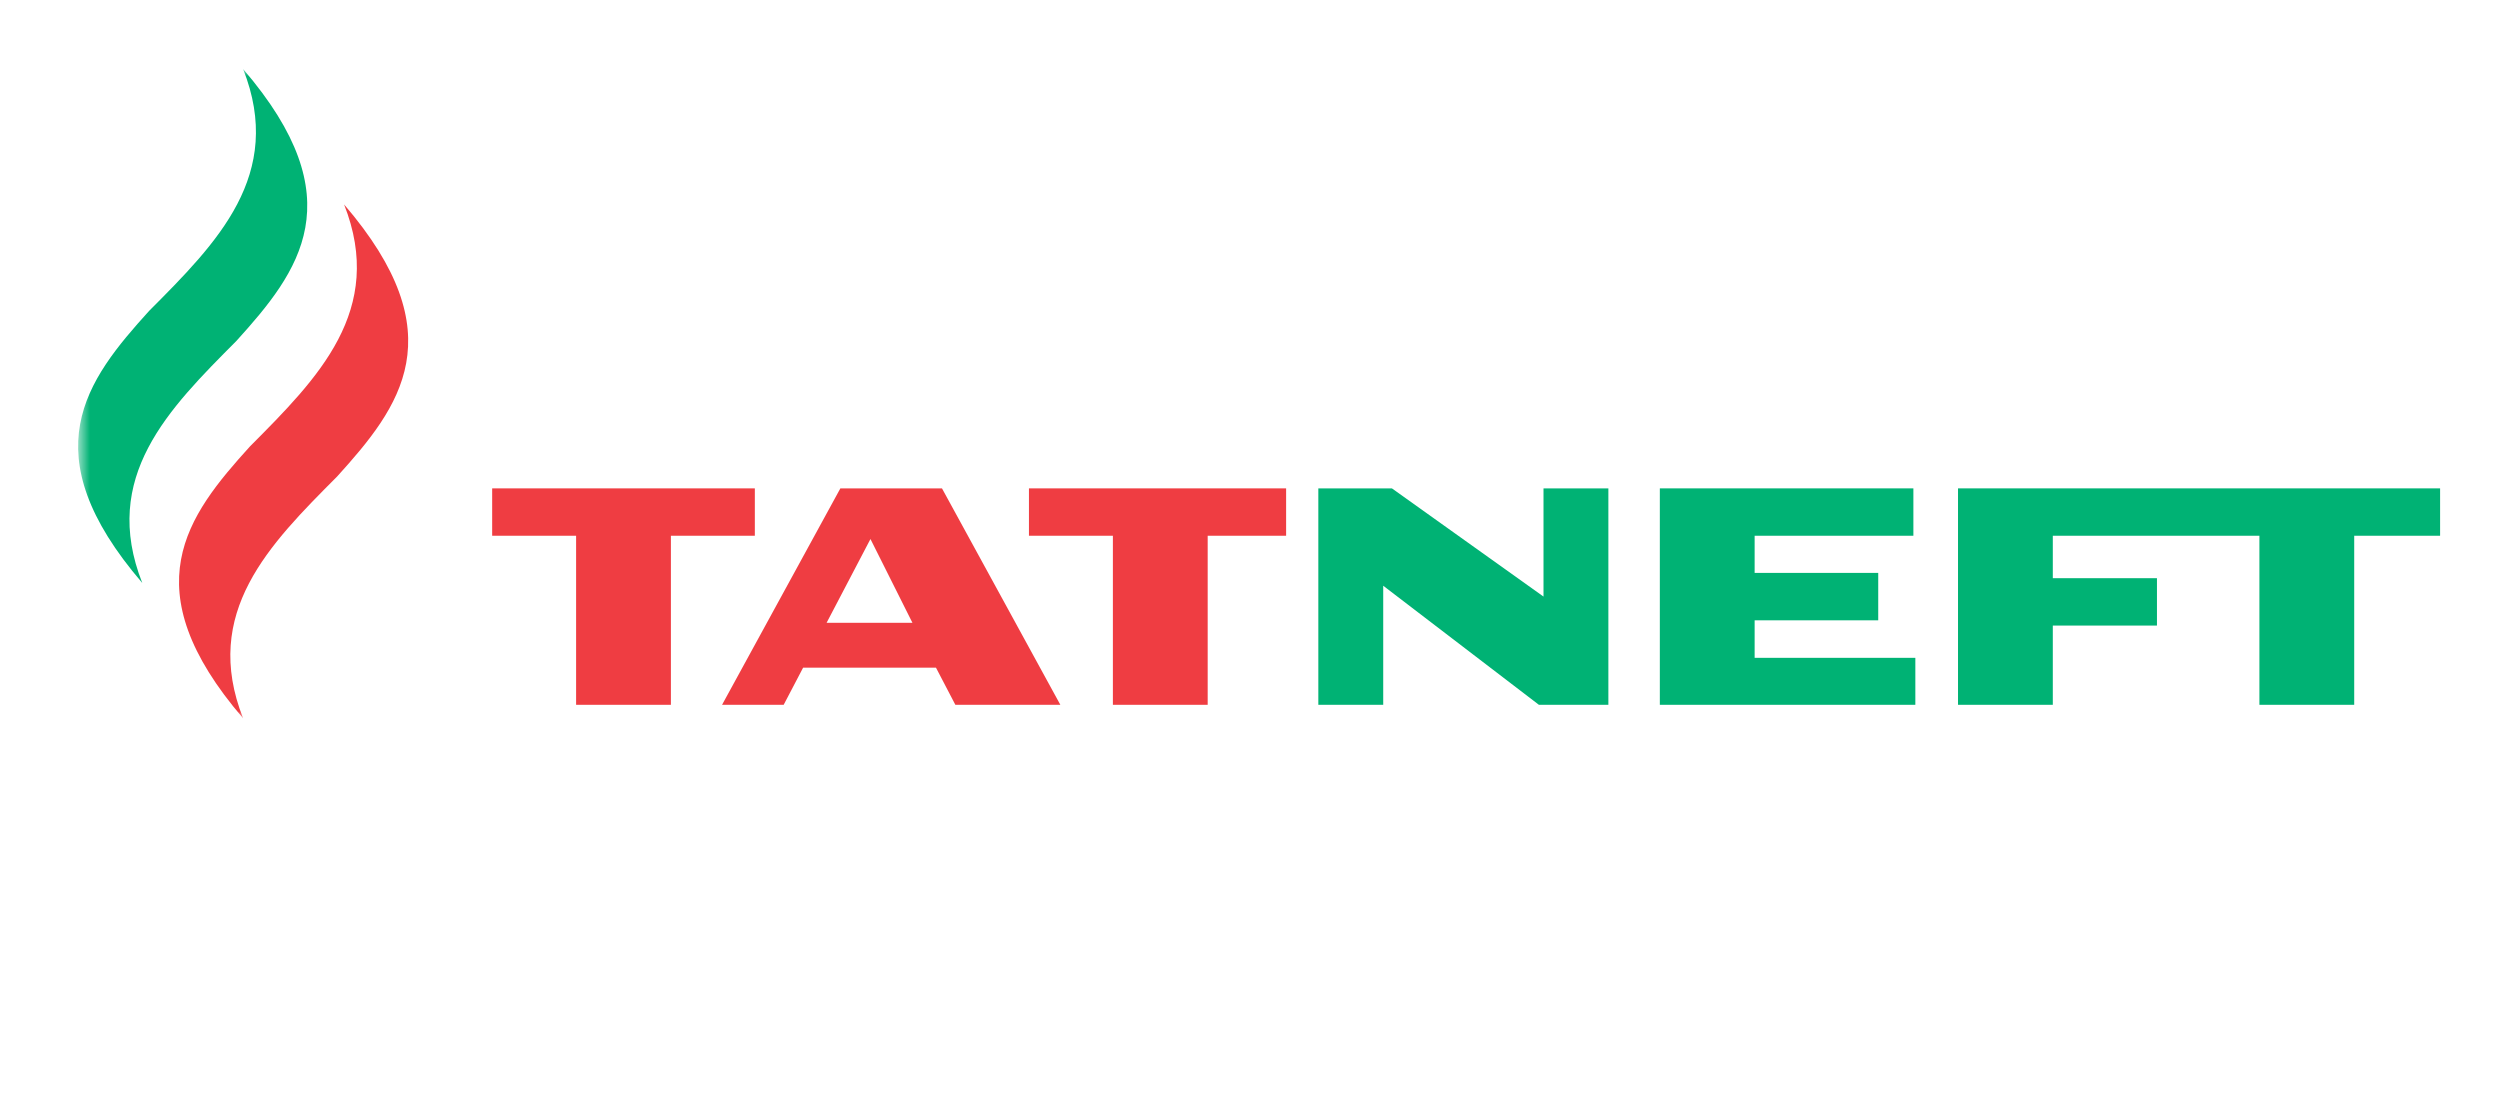
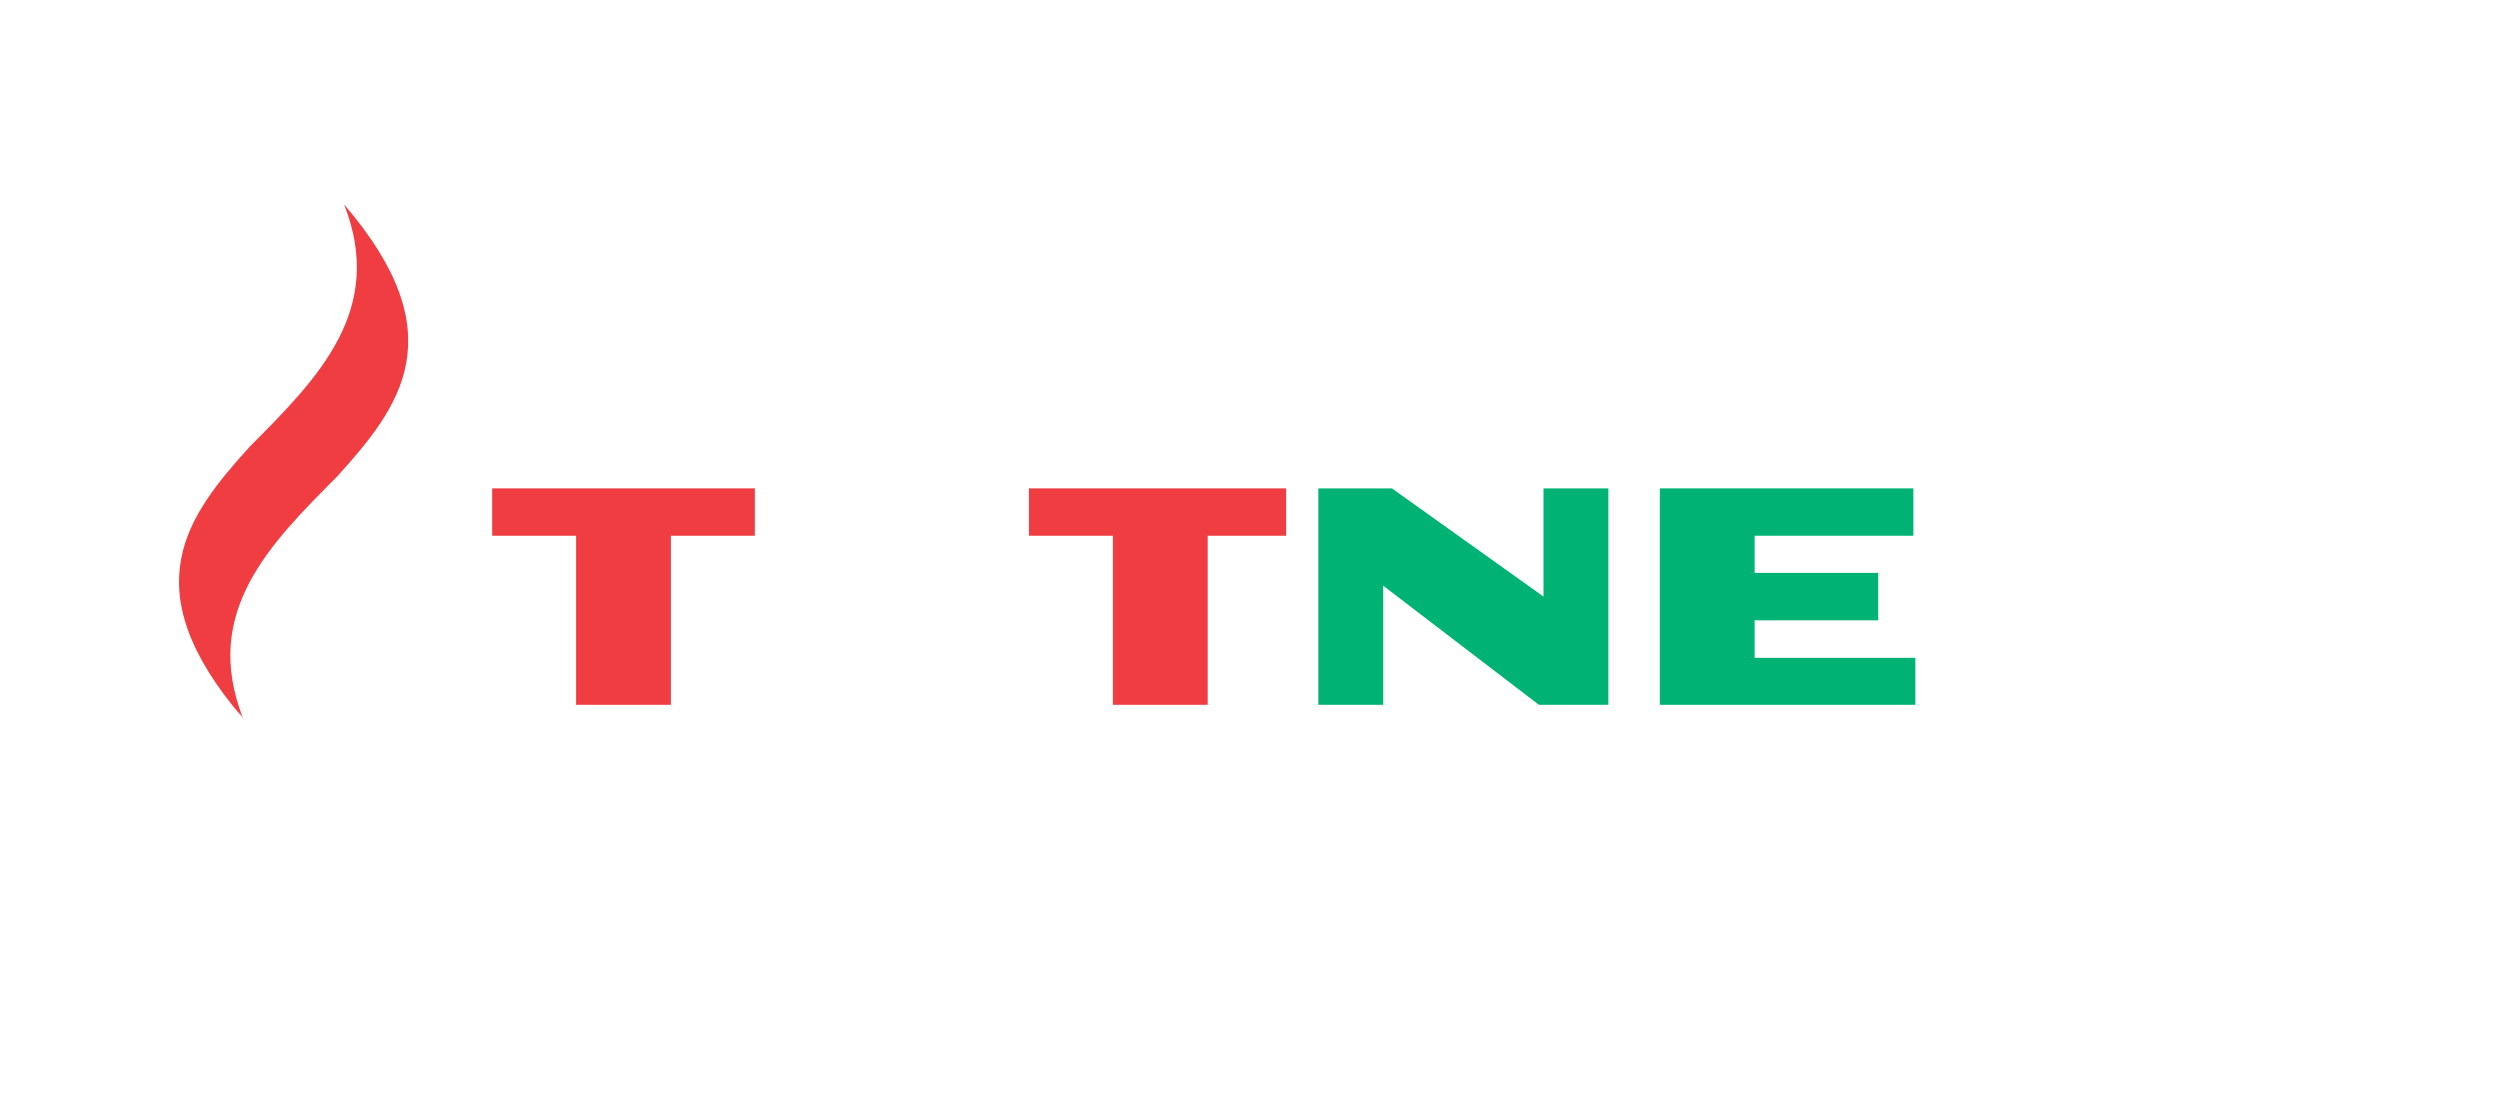
<svg xmlns="http://www.w3.org/2000/svg" width="181" height="80" viewBox="0 0 181 80" fill="none">
  <mask id="mask0_715_39894" style="mask-type:luminance" maskUnits="userSpaceOnUse" x="5" y="4" width="172" height="49">
    <path d="M176.658 4.998H5.658V52.008H176.658V4.998Z" fill="white" />
  </mask>
  <g mask="url(#mask0_715_39894)">
    <path d="M24.912 14.802C27.933 22.468 23.007 27.389 18.101 32.317C13.534 37.353 9.512 42.588 17.602 52.008C14.58 44.343 19.506 39.421 24.409 34.498C28.98 29.451 33.002 24.223 24.912 14.802Z" fill="#EF3D42" />
-     <path d="M17.602 4.998C20.628 12.667 15.704 17.585 10.794 22.511C6.228 27.55 2.207 32.785 10.3 42.205C7.276 34.534 12.202 29.617 17.107 24.692C21.676 19.651 25.693 14.418 17.602 4.998Z" fill="#00B274" />
  </g>
-   <path d="M141.76 35.358V51.028H148.623V45.291H156.164V41.861H148.623V38.788H163.581V51.028H170.445V38.788H176.663V35.358H141.76Z" fill="#00B274" />
  <path d="M127.035 47.627V44.911H135.984V41.478H127.035V38.788H138.529V35.358H120.172V51.028H138.671V47.627H127.035Z" fill="#00B274" />
-   <path d="M54.65 35.358H35.633V38.788H41.71V51.028H48.573V38.788H54.65V35.358Z" fill="#EF3D42" />
-   <path d="M59.846 45.09L63.021 39.025L66.06 45.09H59.846ZM68.199 35.358H60.843L52.277 51.028H56.738L58.146 48.338H67.764L69.168 51.028H76.769L68.199 35.358Z" fill="#EF3D42" />
+   <path d="M54.65 35.358H35.633V38.788H41.71V51.028H48.573V38.788H54.65Z" fill="#EF3D42" />
  <path d="M111.75 35.358V43.192L100.774 35.358H95.447V51.028H100.145V42.407L111.416 51.028H116.446V35.358H111.75Z" fill="#00B274" />
  <path d="M93.115 35.358H74.496V38.788H80.573V51.028H87.436V38.788H93.115V35.358Z" fill="#EF3D42" />
</svg>